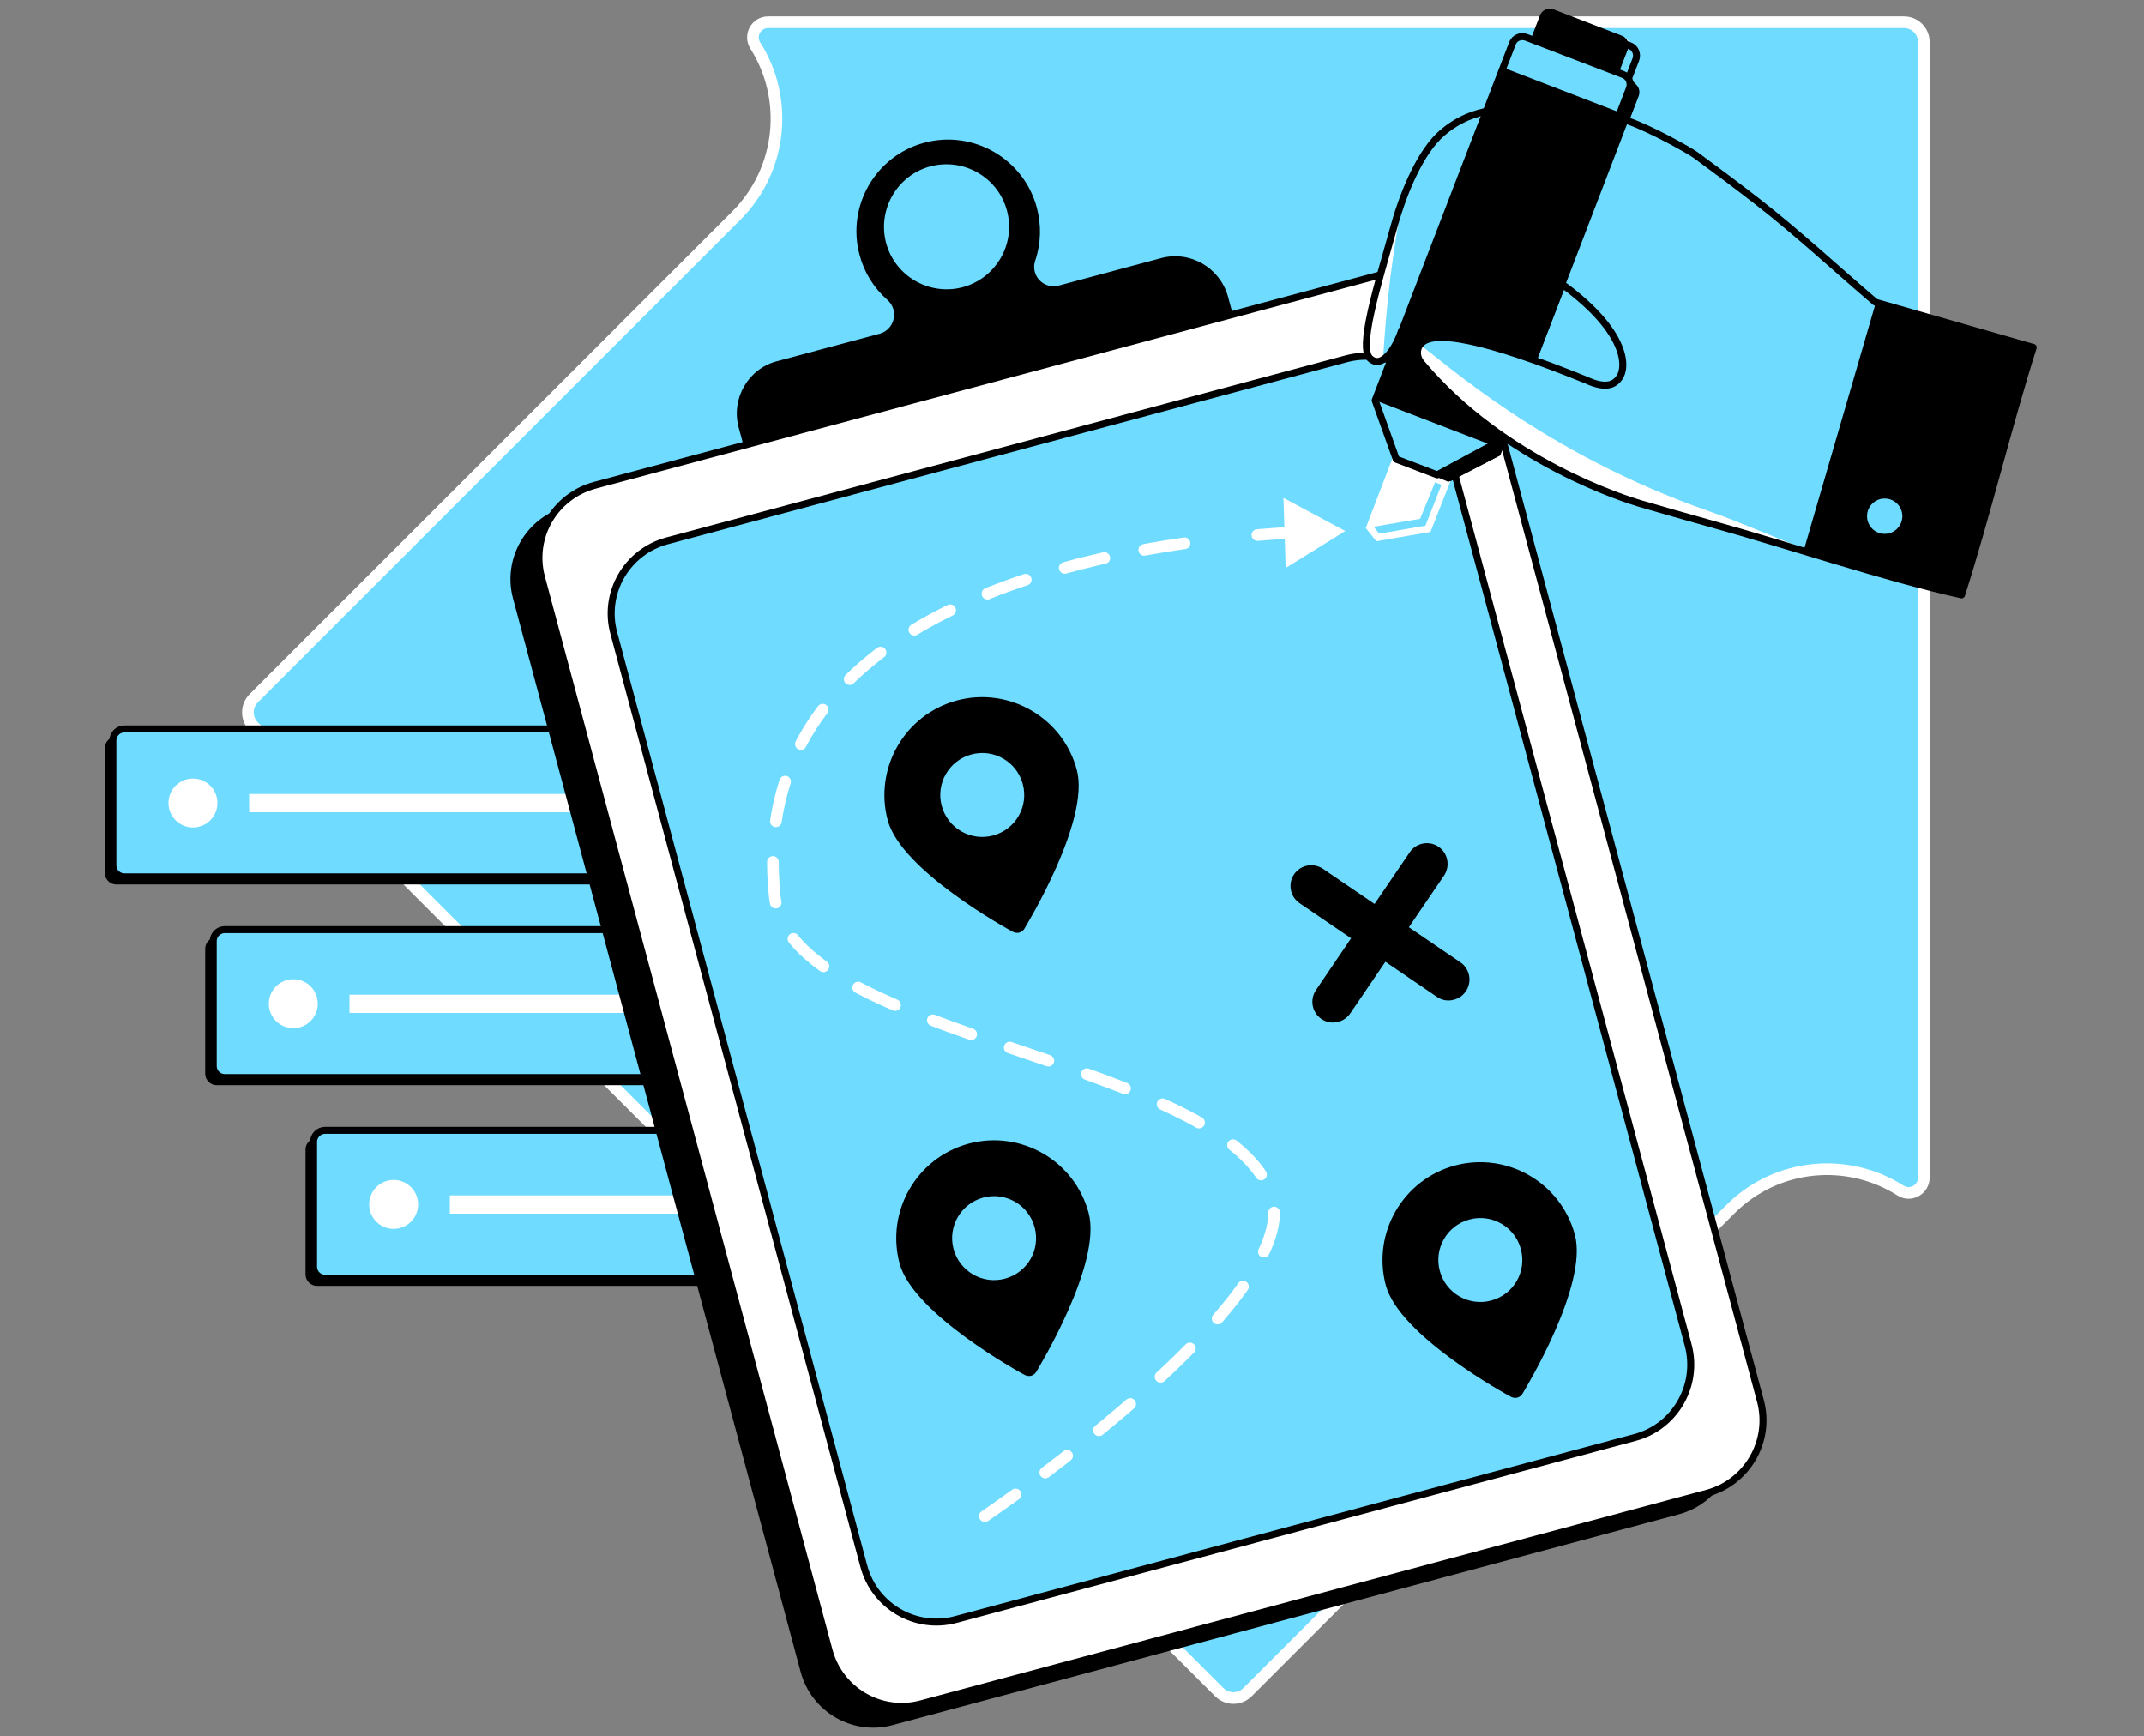
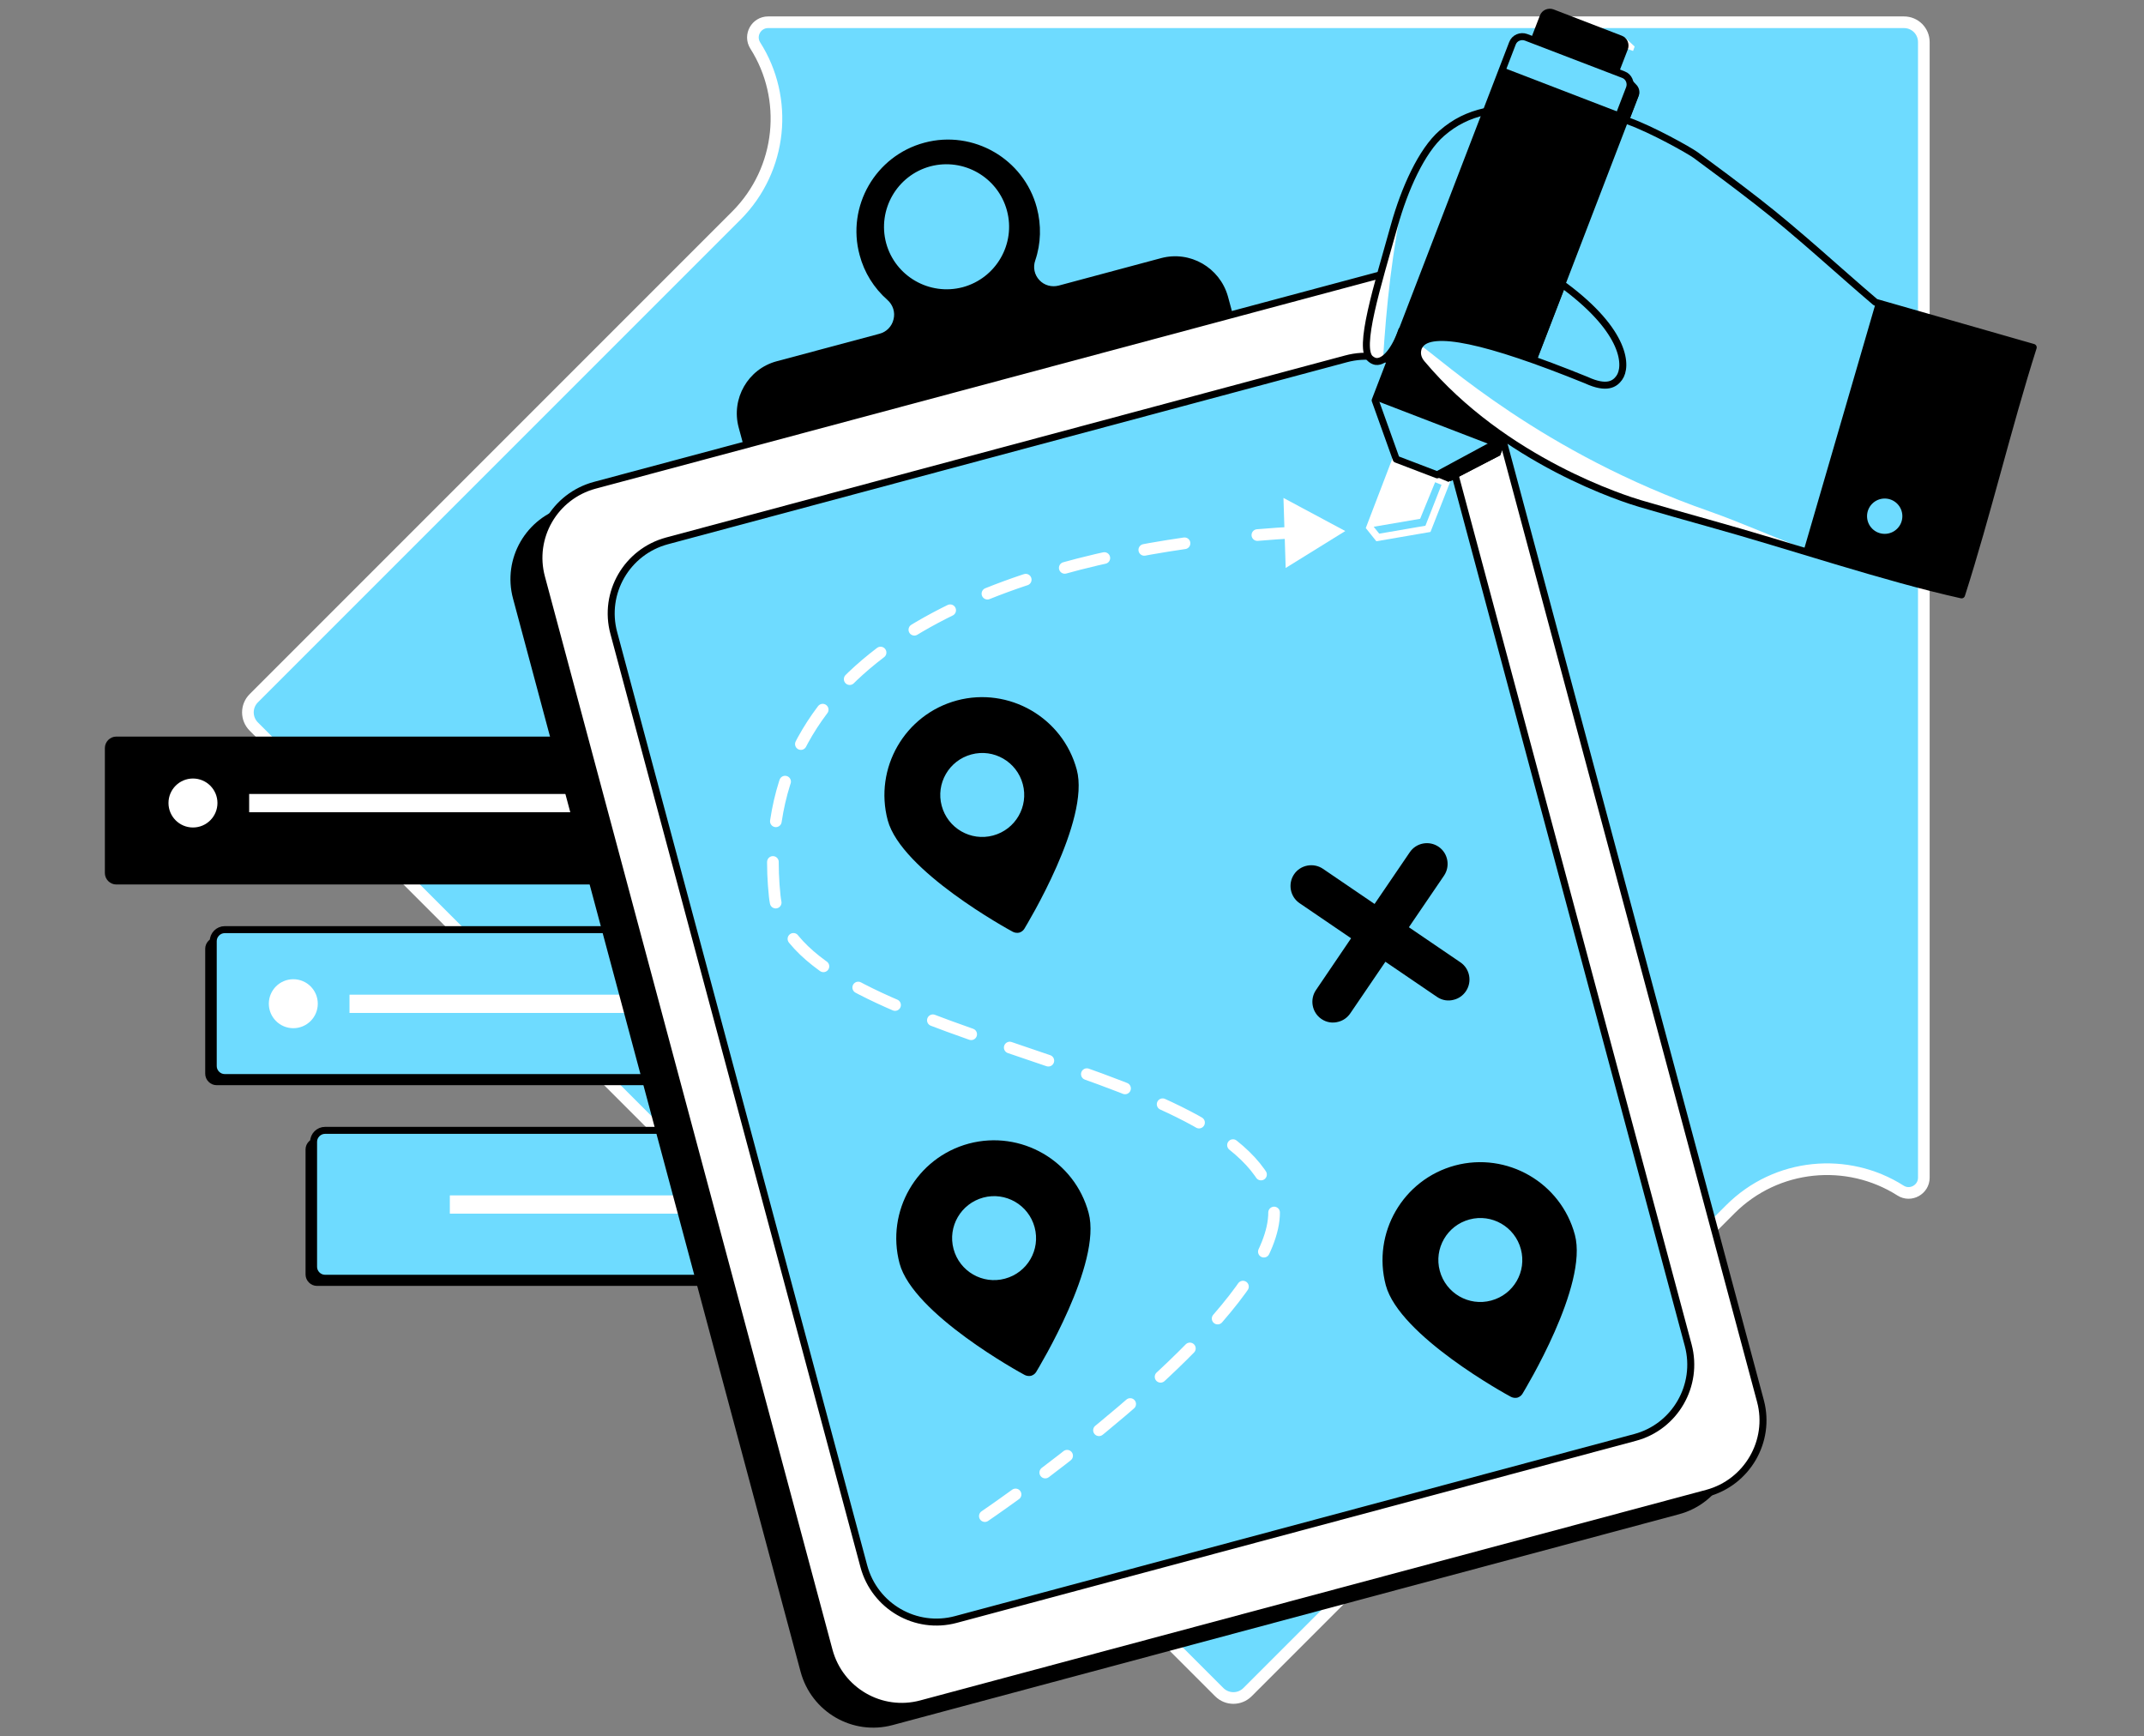
<svg xmlns="http://www.w3.org/2000/svg" width="368" height="298" viewBox="0 0 368 298" fill="none">
  <rect x="0" y="0" width="368" height="298" fill="#808080" stroke="none" />
  <path d="M126.399 36.991L43.558 119.831C42.215 121.175 42.215 123.345 43.558 124.688L209.273 290.403C210.617 291.746 212.787 291.746 214.13 290.403L297.005 207.528C304.927 199.606 317.121 198.538 326.214 204.325C327.937 205.427 330.21 204.153 330.21 202.12V7.23C330.21 5.336 328.694 3.82 326.8 3.82H131.841C129.809 3.82 128.534 6.059 129.636 7.816C135.389 16.84 134.321 29.034 126.399 36.991Z" fill="#6EDBFF" stroke="white" stroke-width="2" stroke-miterlimit="10" />
  <path d="M104.802 151.797H19.963C18.896 151.797 18 150.901 18 149.833V128.374C18 127.306 18.896 126.411 19.963 126.411H104.802C105.869 126.411 106.765 127.306 106.765 128.374V149.833C106.765 150.901 105.869 151.797 104.802 151.797Z" fill="black" />
-   <path d="M106.179 150.487H21.341C20.273 150.487 19.378 149.592 19.378 148.524V127.064C19.378 125.997 20.273 125.101 21.341 125.101H106.179C107.247 125.101 108.143 125.997 108.143 127.064V148.558C108.143 149.626 107.247 150.487 106.179 150.487Z" fill="#6EDBFF" stroke="black" stroke-width="1.2" stroke-linecap="round" stroke-linejoin="round" />
  <path d="M33.121 142.014C35.442 142.014 37.324 140.133 37.324 137.812C37.324 135.491 35.442 133.609 33.121 133.609C30.8 133.609 28.919 135.491 28.919 137.812C28.919 140.133 30.8 142.014 33.121 142.014Z" fill="white" />
  <path d="M98.842 136.262H42.766V139.396H98.842V136.262Z" fill="white" />
  <path d="M122.024 186.241H37.186C36.118 186.241 35.223 185.346 35.223 184.278V162.819C35.223 161.751 36.118 160.855 37.186 160.855H122.024C123.092 160.855 123.988 161.751 123.988 162.819V184.278C123.988 185.346 123.092 186.241 122.024 186.241Z" fill="black" />
  <path d="M123.402 184.932H38.564C37.496 184.932 36.601 184.037 36.601 182.969V161.51C36.601 160.442 37.496 159.546 38.564 159.546H123.402C124.47 159.546 125.365 160.442 125.365 161.51V183.003C125.365 184.071 124.47 184.932 123.402 184.932Z" fill="#6EDBFF" stroke="black" stroke-width="1.2" stroke-linecap="round" stroke-linejoin="round" />
  <path d="M50.344 176.459C52.665 176.459 54.546 174.577 54.546 172.256C54.546 169.936 52.665 168.054 50.344 168.054C48.023 168.054 46.142 169.936 46.142 172.256C46.142 174.577 48.023 176.459 50.344 176.459Z" fill="white" />
  <path d="M116.065 170.707H59.988V173.841H116.065V170.707Z" fill="white" />
  <path d="M139.247 220.687H54.409C53.341 220.687 52.445 219.791 52.445 218.723V197.264C52.445 196.196 53.341 195.301 54.409 195.301H139.247C140.315 195.301 141.21 196.196 141.21 197.264V218.723C141.21 219.791 140.315 220.687 139.247 220.687Z" fill="black" />
  <path d="M140.625 219.378H55.787C54.719 219.378 53.823 218.482 53.823 217.414V195.955C53.823 194.887 54.719 193.992 55.787 193.992H140.625C141.693 193.992 142.588 194.887 142.588 195.955V217.449C142.588 218.517 141.693 219.378 140.625 219.378Z" fill="#6EDBFF" stroke="black" stroke-width="1.2" stroke-linecap="round" stroke-linejoin="round" />
-   <path d="M67.567 210.904C69.887 210.904 71.769 209.023 71.769 206.702C71.769 204.381 69.887 202.5 67.567 202.5C65.246 202.5 63.364 204.381 63.364 206.702C63.364 209.023 65.246 210.904 67.567 210.904Z" fill="white" />
  <path d="M133.288 205.152H77.212V208.286H133.288V205.152Z" fill="white" />
  <path d="M288.153 259.885L153.232 296.052C146.343 297.912 139.281 293.813 137.421 286.924L88.062 102.746C86.202 95.857 90.3 88.796 97.189 86.936L232.111 50.803C239 48.943 246.061 53.042 247.921 59.931L297.281 244.109C299.106 250.963 295.042 258.059 288.153 259.885Z" fill="black" />
  <path d="M199.319 44.293L181.718 49.012C180.512 49.322 179.238 48.977 178.411 48.082C177.55 47.186 177.274 45.877 177.688 44.706C178.687 41.778 178.755 38.644 177.963 35.647C175.724 27.243 167.044 22.248 158.674 24.487C150.269 26.726 145.275 35.406 147.548 43.776C148.341 46.773 149.994 49.425 152.336 51.492C153.266 52.319 153.679 53.593 153.369 54.799C153.094 56.004 152.164 56.969 150.958 57.279L133.322 61.998C128.397 63.307 125.469 68.404 126.778 73.33L127.57 76.258L211.547 53.765L210.755 50.837C209.343 45.912 204.279 42.984 199.319 44.293ZM165.253 49.288C159.535 50.803 153.645 47.427 152.095 41.709C150.579 35.992 153.955 30.102 159.673 28.552C165.391 27.036 171.281 30.412 172.831 36.129C174.381 41.847 170.971 47.737 165.253 49.288Z" fill="black" />
  <path d="M293.009 256.268L158.122 292.401C151.233 294.261 144.172 290.162 142.312 283.273L92.952 99.095C91.092 92.206 95.191 85.145 102.08 83.285L237.001 47.152C243.89 45.292 250.952 49.391 252.812 56.28L302.171 240.458C303.997 247.312 299.898 254.408 293.009 256.268Z" fill="white" stroke="black" stroke-width="1.2" stroke-linecap="round" stroke-linejoin="round" />
  <path d="M280.644 246.692L164.082 277.934C157.193 279.794 150.132 275.695 148.272 268.806L105.354 108.636C103.494 101.747 107.593 94.686 114.482 92.826L231.044 61.584C237.933 59.724 244.994 63.824 246.854 70.713L289.772 230.882C291.598 237.771 287.499 244.867 280.644 246.692Z" fill="#6EDBFF" stroke="black" stroke-width="1.2" stroke-linecap="round" stroke-linejoin="round" />
  <path d="M222.26 91.379C220.365 91.483 218.195 91.621 215.818 91.827" stroke="white" stroke-width="2" stroke-linecap="round" stroke-linejoin="round" />
  <path d="M203.315 93.239C172.796 97.648 128.5 111.392 132.978 153.828C135.596 178.629 211.168 181.591 218.333 205.496C222.122 218.206 194.944 240.974 179.41 252.72" stroke="white" stroke-width="2" stroke-linecap="round" stroke-linejoin="round" stroke-dasharray="7 7" />
  <path d="M174.312 256.475C171.074 258.817 169.042 260.195 169.042 260.195" stroke="white" stroke-width="2" stroke-linecap="round" stroke-linejoin="round" />
  <path d="M220.296 85.455L230.905 91.138L220.675 97.476L220.296 85.455Z" fill="white" />
  <path d="M241.962 146.285L235.934 155.137L227.082 149.109C225.463 148.007 223.224 148.42 222.122 150.039C221.02 151.658 221.433 153.897 223.052 154.999L231.904 161.027L225.876 169.914C224.774 171.533 225.188 173.772 226.806 174.874C227.702 175.494 228.77 175.632 229.734 175.356C230.527 175.15 231.25 174.667 231.767 173.91L237.794 165.057L246.647 171.085C247.542 171.705 248.61 171.843 249.575 171.567C250.367 171.361 251.09 170.878 251.607 170.121C252.709 168.502 252.296 166.263 250.677 165.161L241.824 159.133L247.852 150.28C248.955 148.661 248.541 146.422 246.922 145.32C245.303 144.218 243.065 144.631 241.962 146.285Z" fill="black" />
  <path d="M164.254 120.21C155.298 122.621 149.993 131.818 152.37 140.773C154.712 149.453 173.072 159.511 173.864 159.925C174.208 160.097 174.587 160.131 174.932 160.062C175.276 159.959 175.586 159.752 175.793 159.442C176.241 158.685 187.16 140.773 184.817 132.093C182.406 123.137 173.175 117.833 164.254 120.21ZM166.734 129.475C170.557 128.442 174.518 130.715 175.552 134.573C176.585 138.397 174.312 142.358 170.454 143.391C166.63 144.424 162.669 142.151 161.636 138.293C160.603 134.47 162.876 130.509 166.734 129.475Z" fill="black" />
  <path d="M166.286 196.265C157.33 198.676 152.026 207.873 154.402 216.828C156.745 225.509 175.104 235.567 175.896 235.98C176.241 236.152 176.619 236.187 176.964 236.118C177.308 236.014 177.618 235.808 177.825 235.498C178.273 234.74 189.192 216.828 186.85 208.148C184.439 199.193 175.242 193.888 166.286 196.265ZM168.766 205.53C172.589 204.497 176.551 206.77 177.584 210.628C178.617 214.486 176.344 218.413 172.486 219.446C168.663 220.48 164.701 218.206 163.668 214.348C162.635 210.491 164.943 206.564 168.766 205.53Z" fill="black" />
  <path d="M249.747 200.019C240.791 202.43 235.487 211.627 237.863 220.582C240.206 229.262 258.565 239.32 259.357 239.734C259.702 239.906 260.08 239.94 260.425 239.872C260.769 239.768 261.079 239.562 261.286 239.252C261.734 238.494 272.653 220.582 270.311 211.902C267.899 202.946 258.668 197.642 249.747 200.019ZM252.227 209.284C256.05 208.251 260.012 210.524 261.045 214.382C262.078 218.24 259.805 222.167 255.947 223.2C252.124 224.233 248.162 221.96 247.129 218.102C246.096 214.279 248.369 210.318 252.227 209.284Z" fill="black" />
  <path d="M254.88 19.148C252.021 19.803 249.747 20.905 247.474 22.869C243.995 25.9 241.067 32.444 239.31 38.748C236.451 48.978 232.973 59.966 235.28 61.619C235.625 61.895 235.935 61.998 236.176 62.032C237.657 62.205 239.448 60.069 240.585 56.728" fill="#6EDBFF" />
  <path d="M280.301 8.746L280.576 7.988L278.992 6.507L277.27 7.644L280.301 8.746Z" fill="white" />
-   <path d="M279.198 14.291L280.783 10.193C281.127 9.262 280.679 8.195 279.749 7.85L268.038 3.338C267.108 2.993 266.04 3.441 265.696 4.371L264.111 8.47L279.198 14.291Z" fill="#6EDBFF" stroke="black" stroke-width="1.2" stroke-linecap="round" stroke-linejoin="round" />
  <path d="M237.382 70.437L240.999 80.529L248.163 83.009L257.463 78.153L281.23 16.461C281.575 15.531 280.92 14.946 279.99 14.567L263.284 8.16C262.354 7.816 261.287 8.264 260.942 9.194L237.382 70.437Z" fill="black" />
  <path d="M239.758 79.496L239.552 78.91L235.108 90.518L236.486 92.24L245.097 90.759L248.198 82.871L239.758 79.496Z" fill="#6EDBFF" stroke="white" stroke-width="1.2" stroke-miterlimit="10" />
  <path d="M279.646 13.258L278.096 13.844L263.319 8.16C262.389 7.816 261.321 8.264 260.976 9.194L237.416 70.437L240.964 79.53L248.611 82.699L257.497 78.153L281.265 16.461C281.54 15.773 281.333 15.015 280.851 14.533L279.646 13.258Z" fill="black" />
  <path d="M236.038 68.715L239.655 78.807L246.785 81.666L256.12 76.43L279.68 15.187C280.024 14.257 279.577 13.189 278.647 12.845L261.941 6.438C261.011 6.094 259.943 6.541 259.599 7.471L236.038 68.715Z" fill="#6EDBFF" />
  <path d="M277.82 12.569L279.405 8.47C279.749 7.54 279.301 6.472 278.371 6.128L266.66 1.616C265.73 1.271 264.662 1.719 264.318 2.649L262.733 6.748L277.82 12.569Z" fill="black" />
  <path d="M257.998 11.599L236.024 68.693L256.084 76.414L278.058 19.32L257.998 11.599Z" fill="black" />
  <path d="M246.647 81.976L243.754 89.037L235.108 90.518L239.414 79.324L246.647 81.976Z" fill="white" />
  <path d="M236.038 68.714L239.655 78.807L246.682 81.493L256.12 76.396L279.68 15.152C280.024 14.222 279.577 13.155 278.647 12.81L261.941 6.403C261.011 6.059 259.943 6.507 259.599 7.437L236.038 68.714Z" stroke="black" stroke-width="1.2" stroke-miterlimit="10" stroke-linecap="round" stroke-linejoin="round" />
  <path d="M268.588 49.116C279.128 56.969 279.335 62.928 277.923 64.857C277.199 65.856 275.856 66.889 272.274 65.236C255.12 58.278 245.613 56.28 243.684 59.243C243.615 59.346 243.581 59.449 243.512 59.518C243.133 60.414 243.271 61.792 244.029 62.377C250.091 67.268 256.98 71.953 264.455 76.913C268.071 79.324 271.654 81.563 275.133 83.63C277.131 84.835 279.266 85.765 281.505 86.42C285.363 87.556 289.29 88.659 293.216 89.761C307.27 93.653 320.979 97.063 334.309 100.026C338.718 86.248 343.093 72.435 347.502 58.657L321.909 51.871C315.502 46.429 308.717 40.091 301.587 34.546C298.039 31.79 294.491 29.138 291.012 26.589C289.91 25.797 283.537 22.214 279.473 20.768" fill="#6EDBFF" />
  <path d="M336.687 102.195L349.19 59.621C341.544 57.623 332.243 54.661 324.597 52.663C323.701 52.422 322.84 52.181 321.979 51.905L309.51 94.755L336.687 102.195Z" fill="black" />
  <path d="M323.494 91.62C325.168 91.62 326.525 90.263 326.525 88.589C326.525 86.915 325.168 85.558 323.494 85.558C321.82 85.558 320.463 86.915 320.463 88.589C320.463 90.263 321.82 91.62 323.494 91.62Z" fill="#6EDBFF" />
  <path d="M297.695 91.035C298.935 91.379 300.175 91.689 301.415 92.034C301.449 92.034 301.449 92.034 301.484 92.034C302.758 92.378 304.033 92.723 305.307 93.033C305.41 93.067 305.514 93.102 305.617 93.102C306.926 93.446 308.235 93.791 309.509 94.101C304.239 92.103 298.969 89.726 293.423 87.763C264.765 77.774 247.749 61.963 243.719 59.173C243.65 59.277 243.616 59.38 243.547 59.449C243.237 60.138 243.271 61.137 243.685 61.86C243.719 61.895 243.719 61.929 243.754 61.998C243.754 61.998 243.754 61.998 243.754 62.032C243.788 62.067 243.788 62.101 243.823 62.136C243.823 62.17 243.857 62.17 243.857 62.17C243.891 62.205 243.891 62.205 243.926 62.239C243.96 62.273 244.029 62.308 244.064 62.342C248.542 68.026 255.086 72.882 262.561 77.843C266.177 80.254 279.335 85.765 281.574 86.419C285.432 87.556 289.359 88.658 293.286 89.76C294.526 90.105 295.731 90.449 296.971 90.76C297.212 90.897 297.454 90.966 297.695 91.035Z" fill="white" />
  <path d="M268.589 49.116C279.129 56.969 279.336 62.928 277.923 64.857C277.2 65.856 275.857 66.889 272.275 65.236C255.121 58.278 245.614 56.28 243.685 59.243C243.616 59.346 243.582 59.449 243.513 59.518C243.134 60.414 243.237 61.447 244.03 62.377C258.221 79.29 279.301 85.765 281.506 86.42C285.364 87.556 289.29 88.659 293.217 89.761C307.271 93.653 323.357 99.13 336.687 102.092C341.096 88.314 344.609 73.4 348.984 59.622L321.91 51.871C315.503 46.429 308.717 40.091 301.587 34.546C298.039 31.79 294.492 29.138 291.013 26.589C289.91 25.797 283.538 22.214 279.474 20.768" stroke="black" stroke-width="1.2" stroke-miterlimit="10" stroke-linecap="round" stroke-linejoin="round" />
  <path d="M238.656 47.566C239.242 42.881 239.965 38.438 240.757 34.304C240.206 35.785 239.724 37.267 239.31 38.782C236.451 49.012 232.973 60 235.28 61.654C235.625 61.929 235.935 62.032 236.176 62.067C236.555 62.101 236.968 61.998 237.382 61.757C237.657 57.313 238.036 52.56 238.656 47.566Z" fill="white" />
  <path d="M254.88 19.148C252.021 19.803 249.747 20.905 247.474 22.869C243.995 25.9 241.067 32.444 239.31 38.748C236.451 48.978 232.973 59.966 235.28 61.619C235.625 61.895 235.935 61.998 236.176 62.032C237.657 62.205 239.448 60.069 240.585 56.728" stroke="black" stroke-width="1.2" stroke-miterlimit="10" stroke-linecap="round" stroke-linejoin="round" />
</svg>